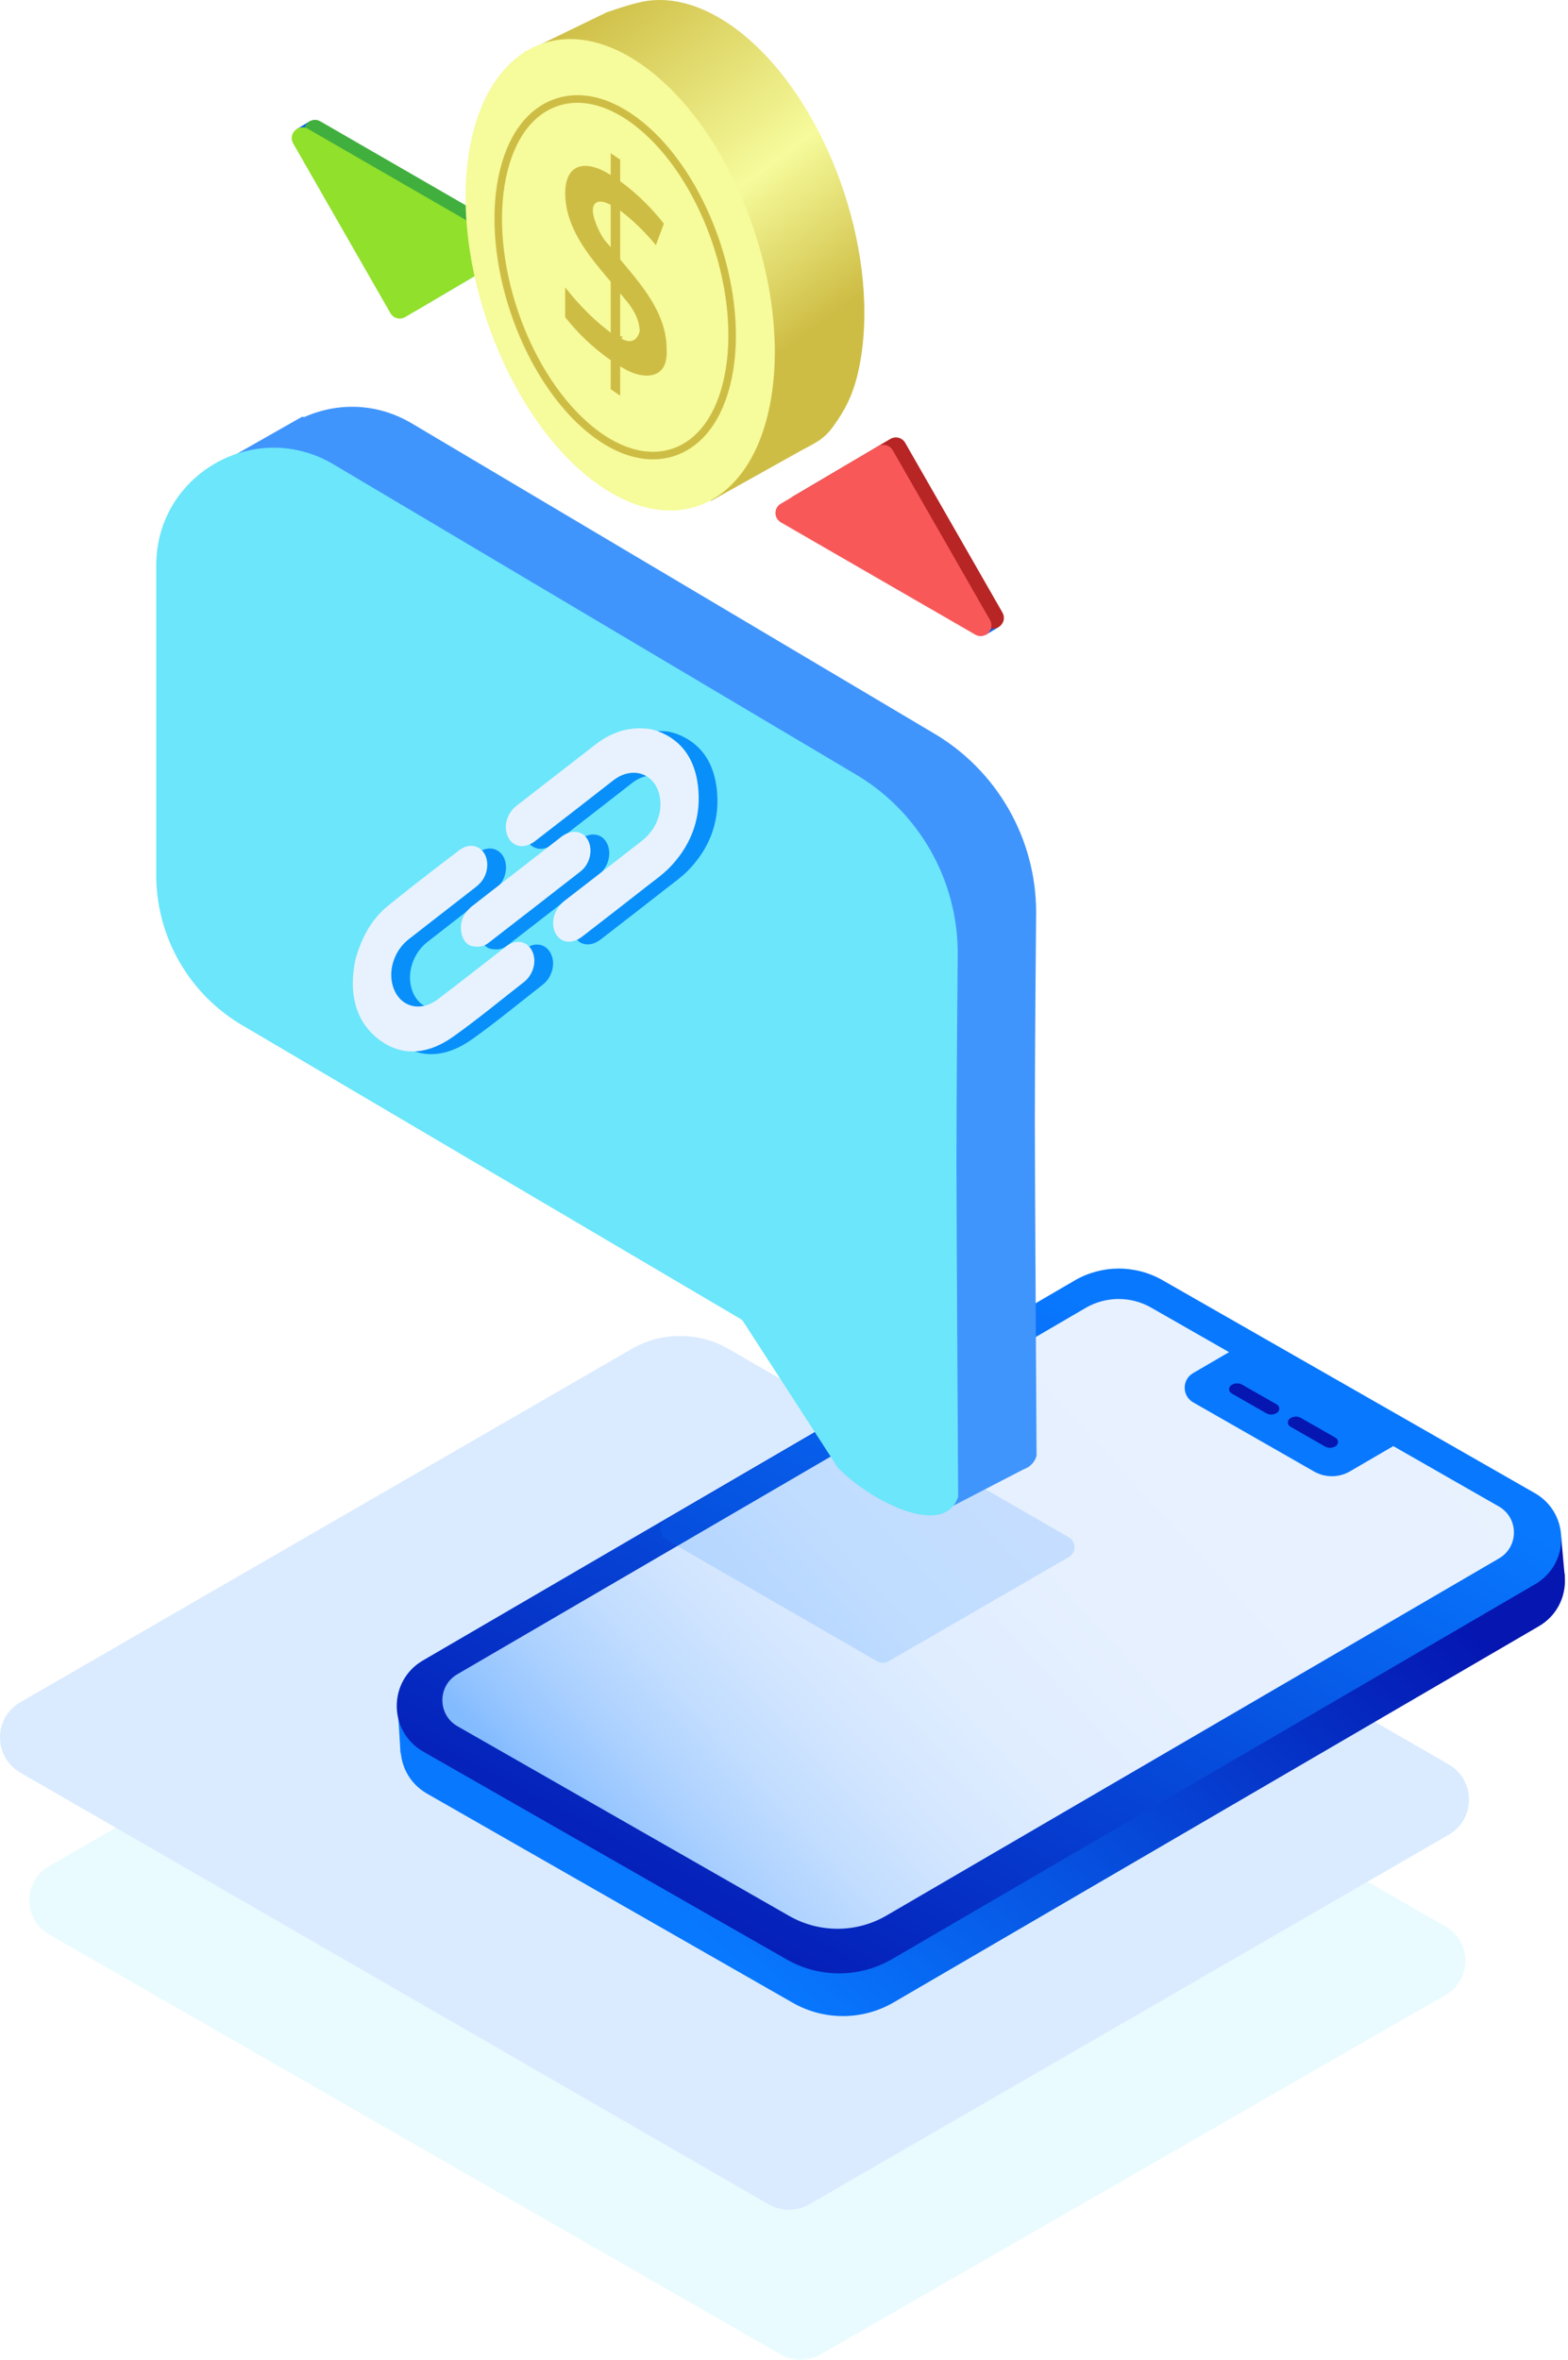
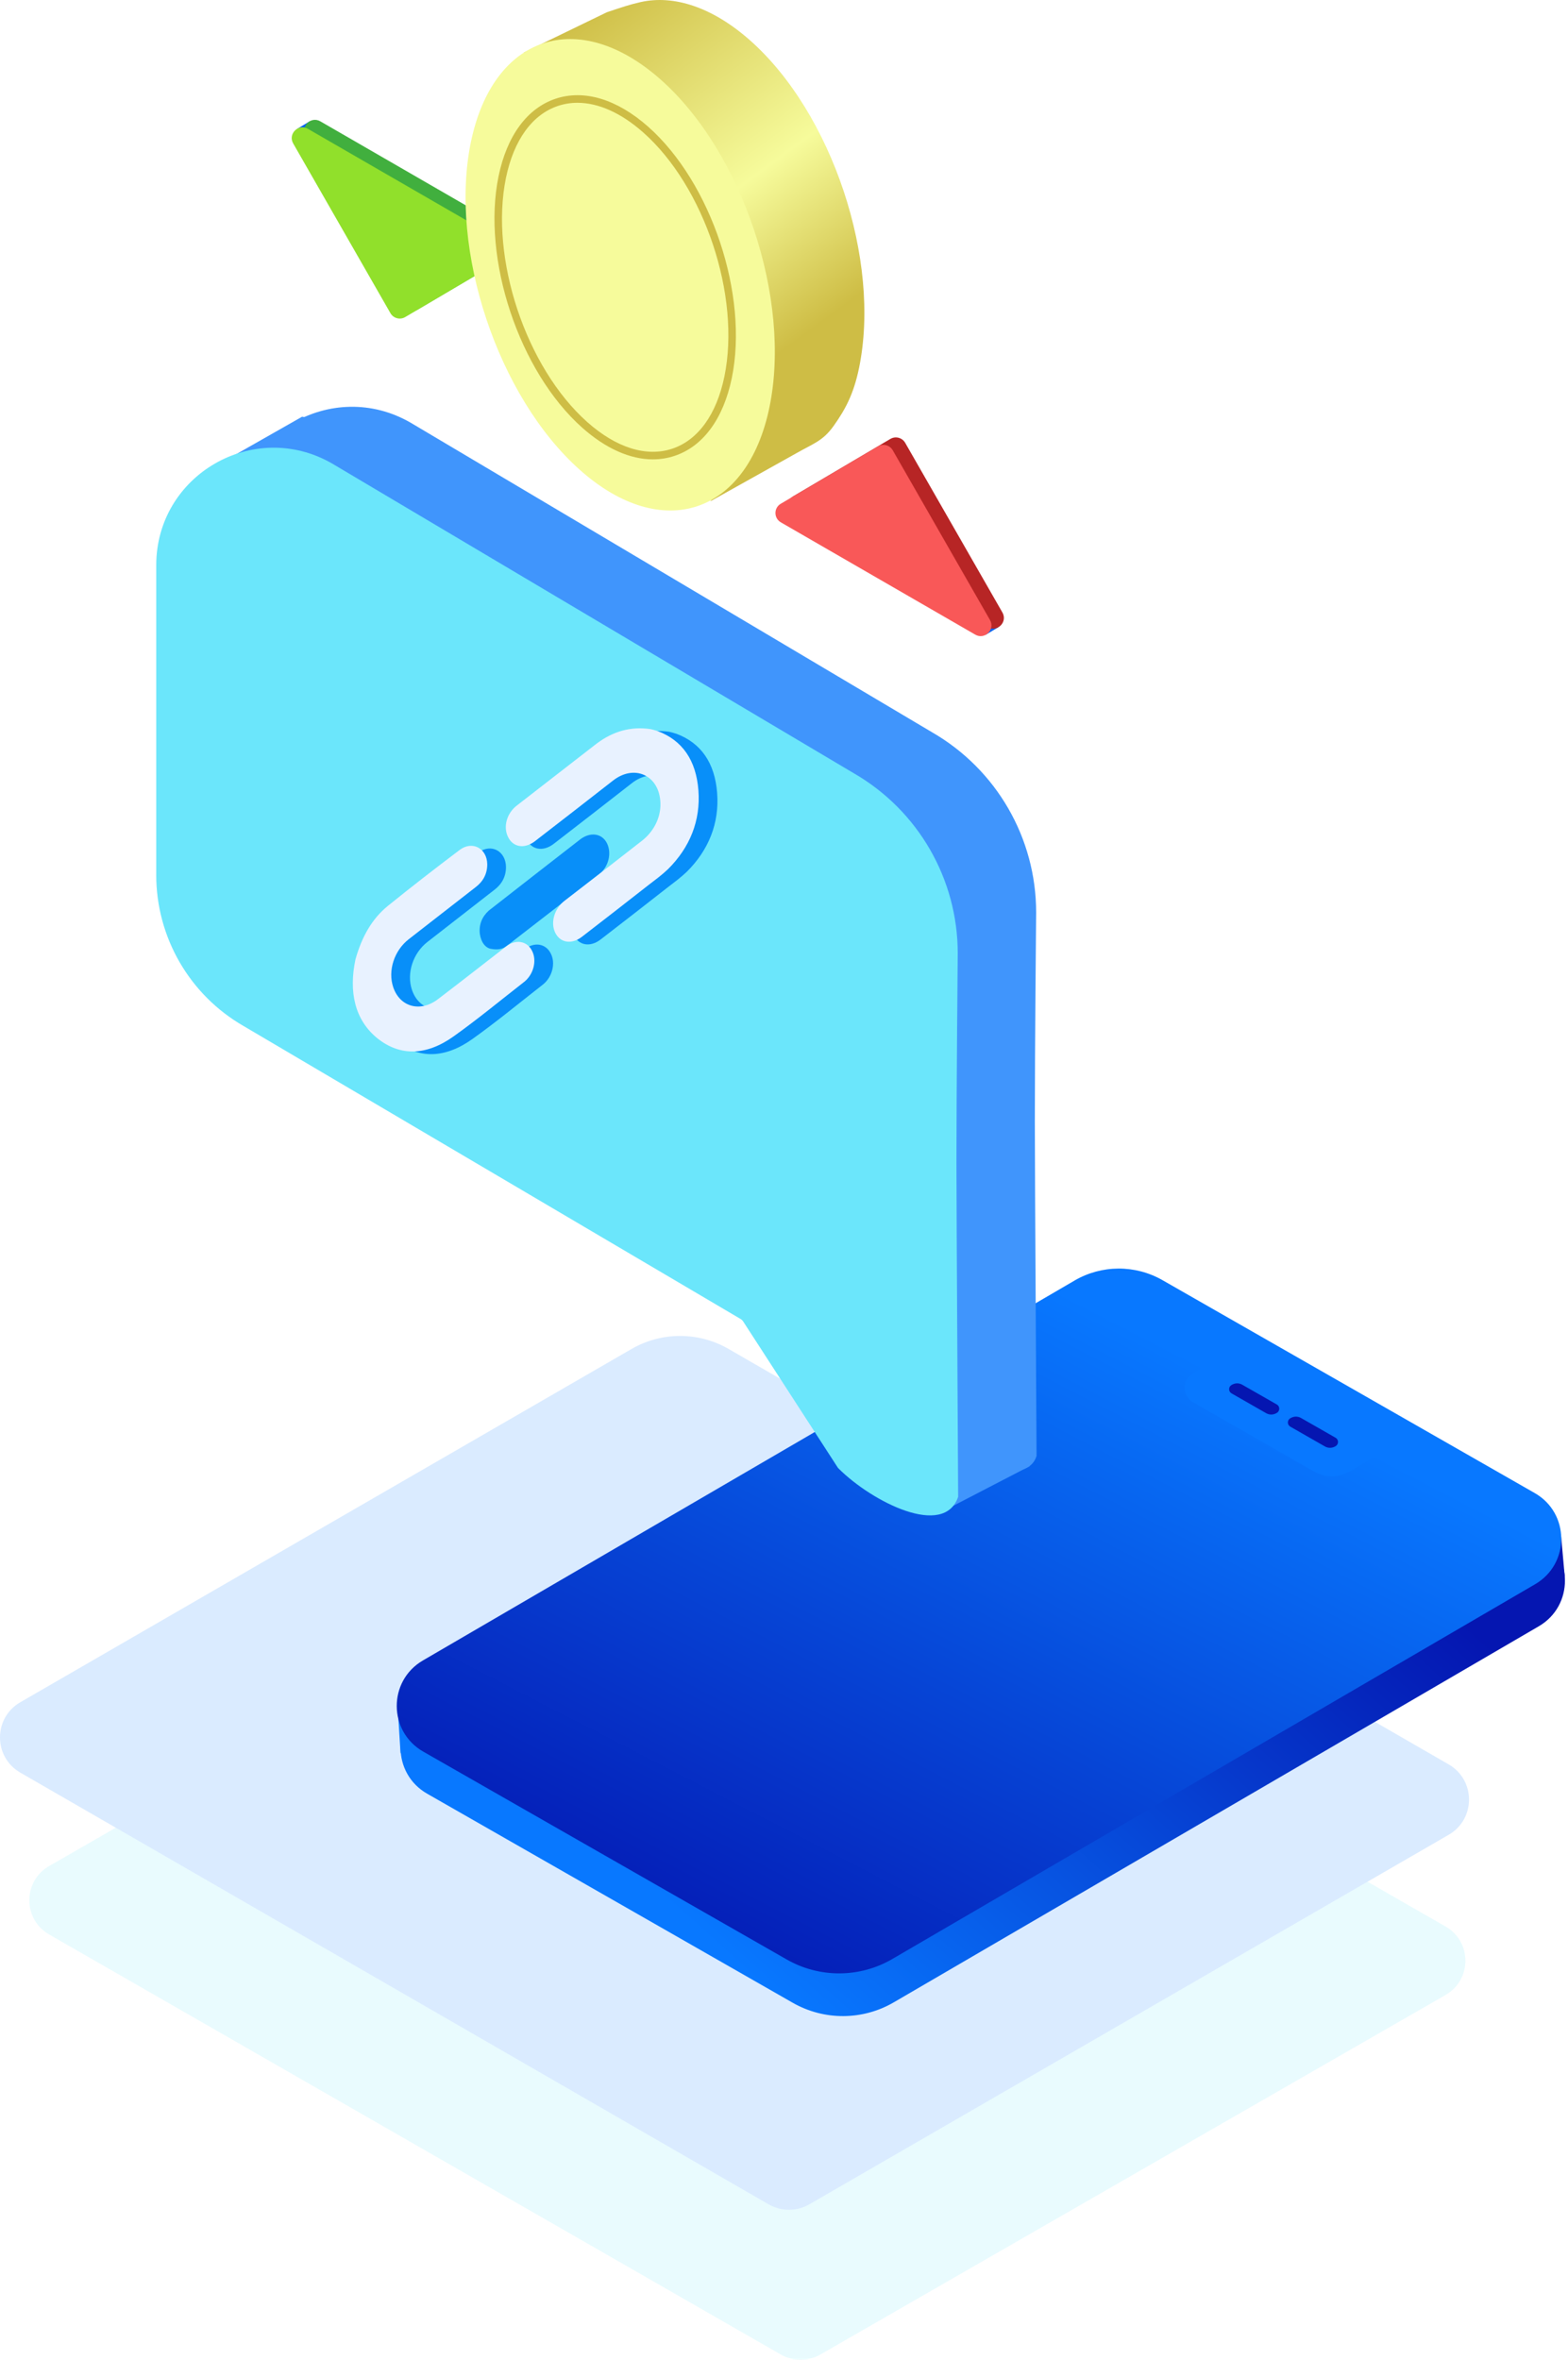
<svg xmlns="http://www.w3.org/2000/svg" width="107" height="161" viewBox="0 0 107 161" fill="none">
  <g style="mix-blend-mode:multiply" opacity="0.15">
    <path d="M53.278 160.639L3.356 131.984C1.549 130.946 1.547 128.351 3.354 127.312L44.133 103.863C46.134 102.713 48.6 102.712 50.602 103.861L98.644 131.437C100.451 132.475 100.453 135.07 98.645 136.109L55.988 160.638C55.15 161.12 54.116 161.12 53.278 160.639Z" fill="#6BE6FB" />
    <path d="M52.453 150.395L1.387 120.94C-0.462 119.873 -0.463 117.206 1.385 116.138L43.098 92.035C45.145 90.852 47.667 90.851 49.715 92.032L98.857 120.378C100.706 121.445 100.707 124.112 98.859 125.18L55.225 150.394C54.368 150.889 53.311 150.889 52.453 150.394V150.395Z" fill="#0878FF" />
  </g>
  <path d="M74.784 89.532L29.119 116.15C26.73 117.543 26.743 121.001 29.145 122.375L54.096 136.641C56.235 137.863 58.863 137.853 60.99 136.612L105.008 110.954C107.398 109.561 107.384 106.102 104.982 104.729L78.377 89.517C77.263 88.88 75.892 88.886 74.784 89.532Z" fill="url(#paint0_linear_1587_3405)" />
  <path d="M27.333 119.621L27.145 116.594L28.454 118.514L27.333 119.621Z" fill="#0878FF" />
  <path d="M106.779 107.57L106.522 104.712L105.132 105.663L106.779 107.57Z" fill="#0516B1" />
  <path d="M73.326 87.368L28.857 113.288C26.469 114.68 26.483 118.134 28.882 119.506L53.681 133.685C55.917 134.963 58.665 134.953 60.891 133.655L104.758 108.085C107.145 106.693 107.131 103.239 104.732 101.867L79.329 87.341C77.467 86.277 75.178 86.287 73.326 87.366V87.368Z" fill="url(#paint1_linear_1587_3405)" />
-   <path d="M74.082 89.236L31.204 114.229C29.843 115.022 29.851 116.992 31.219 117.774L53.856 130.717C55.915 131.894 58.445 131.884 60.494 130.69L102.293 106.324C103.655 105.531 103.647 103.561 102.278 102.779L78.559 89.216C77.17 88.422 75.463 88.429 74.08 89.234L74.082 89.236Z" fill="url(#paint2_linear_1587_3405)" />
  <path d="M84.481 91.896L81.415 93.684C80.648 94.13 80.653 95.239 81.423 95.678L89.669 100.394C90.431 100.829 91.366 100.825 92.123 100.383L95.185 98.599C95.951 98.153 95.946 97.044 95.177 96.605L86.925 91.887C86.168 91.453 85.236 91.458 84.481 91.897V91.896Z" fill="#0878FF" />
  <path d="M84.069 94.476L84.037 94.494C83.819 94.622 83.82 94.94 84.04 95.065L86.4 96.415C86.618 96.54 86.886 96.539 87.103 96.412L87.133 96.394C87.352 96.267 87.35 95.949 87.131 95.823L84.769 94.473C84.552 94.349 84.285 94.35 84.07 94.477L84.069 94.476Z" fill="#0516B1" />
  <path d="M88.079 96.746L88.048 96.764C87.829 96.892 87.831 97.21 88.05 97.335L90.411 98.685C90.629 98.81 90.897 98.809 91.114 98.682L91.144 98.664C91.362 98.537 91.361 98.219 91.141 98.093L88.78 96.743C88.563 96.619 88.296 96.62 88.081 96.747L88.079 96.746Z" fill="#0516B1" />
  <g style="mix-blend-mode:multiply" opacity="0.15">
-     <path d="M59.85 113.341L45.456 105.038C44.935 104.738 44.935 103.986 45.456 103.685L57.214 96.891C57.791 96.557 58.501 96.557 59.079 96.891L72.931 104.881C73.453 105.181 73.453 105.934 72.931 106.235L60.632 113.343C60.39 113.482 60.092 113.482 59.85 113.343V113.341Z" fill="#0878FF" />
-   </g>
+     </g>
  <path d="M13.519 32.464L20.613 28.432L22.526 28.743L13.519 32.464Z" fill="#4095FC" />
  <path d="M64.105 103.224L70.268 100.029L64.105 98.227V103.224Z" fill="#4095FC" />
  <path d="M16.011 56.904V35.771C16.011 29.608 22.683 25.756 28.02 28.838L63.614 49.966C68.002 52.5 70.706 57.181 70.706 62.248C70.706 62.248 70.617 71.621 70.617 76.536C70.617 80.113 70.738 99.315 70.734 99.329C70.036 101.654 64.891 99.705 62.576 97.403C62.547 97.374 62.52 97.341 62.498 97.306L52.346 85.396C52.299 85.323 52.235 85.261 52.16 85.218L21.957 67.203C18.276 65.079 16.01 61.152 16.01 56.902L16.011 56.904Z" fill="#4095FC" />
  <path d="M10.662 59.694V38.562C10.662 32.399 17.333 28.547 22.671 31.629L58.265 52.757C62.653 55.291 65.356 59.972 65.356 65.039C65.356 65.039 65.268 74.412 65.268 79.327C65.268 82.904 65.389 102.105 65.384 102.119C64.432 104.948 59.542 102.496 57.227 100.194C57.197 100.165 57.171 100.132 57.149 100.097L50.718 90.164C50.671 90.09 50.607 90.029 50.532 89.986L16.608 69.994C12.927 67.87 10.661 63.943 10.661 59.693L10.662 59.694Z" fill="#6BE6FB" />
  <path d="M67.243 43.323L68.146 42.784L67.299 42.556L67.243 43.323Z" fill="#0764EF" />
  <path d="M54.131 35.127L67.401 42.789C68.05 43.164 68.777 42.44 68.405 41.789L61.77 30.213C61.567 29.858 61.113 29.738 60.761 29.945L54.127 33.86C53.643 34.145 53.646 34.846 54.132 35.127H54.131Z" fill="#B72525" />
  <path d="M53.282 35.636L66.552 43.299C67.201 43.673 67.928 42.949 67.556 42.299L60.922 30.722C60.718 30.367 60.264 30.248 59.912 30.455L53.278 34.369C52.794 34.654 52.797 35.355 53.284 35.636H53.282Z" fill="#F95858" />
  <path d="M21.17 8.255L20.266 8.796L21.114 9.022L21.17 8.255Z" fill="#0764EF" />
  <path d="M35.131 15.942L21.861 8.279C21.212 7.905 20.485 8.629 20.858 9.279L27.492 20.856C27.695 21.211 28.149 21.331 28.501 21.123L35.136 17.209C35.619 16.924 35.616 16.223 35.13 15.942H35.131Z" fill="#41AF3E" />
  <path d="M34.281 16.451L21.011 8.789C20.362 8.414 19.635 9.139 20.008 9.789L26.642 21.365C26.845 21.72 27.299 21.84 27.651 21.633L34.286 17.718C34.769 17.434 34.766 16.732 34.28 16.451H34.281Z" fill="#91E02B" />
  <path d="M51.179 2.749C48.596 0.466 45.967 -0.355 43.736 0.138C42.985 0.304 42.449 0.49 41.416 0.834L35.74 3.587L39.052 4.438C38.715 5.21 38.441 6.078 38.244 7.041C36.737 14.357 40.086 24.417 45.686 29.398C47.213 30.755 48.755 31.598 50.223 31.958L48.468 34.205L54.316 30.937C55.52 30.249 56.155 30.092 56.897 29.045C57.666 27.958 58.248 26.914 58.621 25.105C60.134 17.764 56.785 7.704 51.179 2.749Z" fill="url(#paint3_linear_1587_3405)" />
  <path d="M45.068 5.414C50.675 10.369 54.024 20.429 52.51 27.771C50.997 35.112 45.176 37.044 39.574 32.063C33.972 27.082 30.623 17.022 32.131 9.706C33.639 2.39 39.46 0.459 45.068 5.414Z" fill="#F6FB9B" />
  <path d="M44.554 31.341C42.996 31.341 41.33 30.602 39.731 29.18C35.424 25.349 32.862 17.656 34.021 12.028C34.591 9.262 35.974 7.383 37.915 6.735C39.86 6.086 42.102 6.763 44.227 8.641C48.54 12.453 51.101 20.147 49.938 25.793C49.364 28.572 47.978 30.457 46.034 31.102C45.556 31.261 45.061 31.34 44.554 31.34V31.341ZM39.407 7.013C38.95 7.013 38.505 7.084 38.079 7.226C36.32 7.812 35.059 9.555 34.527 12.133C33.4 17.599 35.889 25.074 40.074 28.795C42.051 30.553 44.111 31.199 45.871 30.614C47.633 30.029 48.897 28.281 49.432 25.69C50.562 20.205 48.075 12.731 43.885 9.029C42.384 7.702 40.835 7.013 39.405 7.013H39.407Z" fill="#CEBD45" />
-   <path d="M45.666 23.794C45.653 21.275 43.883 19.301 42.495 17.635V14.721C43.34 15.399 44.114 16.198 44.817 17.072L45.499 15.225C44.614 14.089 43.602 13.092 42.494 12.273V10.8L41.499 10.124V11.635C39.702 10.592 38.16 11.168 38.427 13.737C38.657 15.954 40.224 17.774 41.499 19.28V22.342C40.352 21.441 39.304 20.312 38.393 19.093V21.7C39.3 22.86 40.354 23.852 41.499 24.663V26.648L42.494 27.325V25.301C43.83 26.093 45.802 26.175 45.665 23.795L45.666 23.794ZM41.501 16.406C40.98 15.817 39.835 13.267 41.501 14.085V16.406ZM42.495 22.949V20.49C42.985 21.069 43.435 21.738 43.478 22.567C43.331 23.132 42.967 23.228 42.495 22.948V22.949Z" fill="#CEBD45" stroke="#F6FB9B" stroke-width="0.349" stroke-miterlimit="10" />
  <path d="M46.168 50.066C47.831 50.693 48.782 52.044 48.938 54.107C49.093 56.17 48.36 57.997 46.861 59.484C46.437 59.885 45.971 60.228 45.521 60.574C44.007 61.758 42.492 62.941 40.982 64.101C40.268 64.65 39.467 64.505 39.144 63.769C38.845 63.088 39.114 62.182 39.789 61.651C41.565 60.288 43.344 58.9 45.123 57.513C45.966 56.836 46.432 55.815 46.334 54.793C46.177 53.031 44.527 52.332 43.115 53.435C41.336 54.822 39.555 56.209 37.759 57.593C37.048 58.119 36.283 57.98 35.949 57.292C35.599 56.601 35.855 55.667 36.548 55.139C38.366 53.733 40.167 52.325 41.986 50.92C43.145 50.05 44.344 49.738 45.664 49.926C45.783 49.947 45.983 50.009 46.166 50.067L46.168 50.066Z" fill="#088FF9" />
  <path d="M27.717 62.011C29.343 60.697 30.999 59.413 32.666 58.156C33.518 57.53 34.512 58.062 34.528 59.145C34.533 59.798 34.246 60.324 33.736 60.71C32.222 61.894 30.691 63.074 29.177 64.258C28.175 65.032 27.733 66.409 28.111 67.532C28.568 68.895 29.978 69.276 31.184 68.337C32.733 67.159 34.268 65.954 35.821 64.752C36.476 64.242 37.242 64.38 37.58 65.044C37.934 65.71 37.69 66.672 37.037 67.181C35.441 68.426 33.87 69.726 32.237 70.888C30.381 72.211 28.595 72.266 27.043 71.032C25.476 69.77 25.069 67.837 25.535 65.636C25.974 64.082 26.666 62.876 27.718 62.011H27.717Z" fill="#088FF9" />
-   <path d="M32.741 63.695C32.676 63.081 32.895 62.542 33.358 62.124C33.486 61.996 33.644 61.9 33.791 61.775C35.733 60.267 37.675 58.757 39.617 57.249C40.305 56.745 41.076 56.859 41.414 57.522C41.751 58.186 41.546 59.128 40.892 59.639C38.804 61.272 36.72 62.881 34.615 64.51C34.307 64.755 33.995 64.825 33.502 64.737C33.144 64.673 32.823 64.312 32.741 63.695Z" fill="#088FF9" />
+   <path d="M32.741 63.695C32.676 63.081 32.895 62.542 33.358 62.124C35.733 60.267 37.675 58.757 39.617 57.249C40.305 56.745 41.076 56.859 41.414 57.522C41.751 58.186 41.546 59.128 40.892 59.639C38.804 61.272 36.72 62.881 34.615 64.51C34.307 64.755 33.995 64.825 33.502 64.737C33.144 64.673 32.823 64.312 32.741 63.695Z" fill="#088FF9" />
  <path d="M44.89 49.883C46.553 50.51 47.504 51.861 47.66 53.924C47.816 55.987 47.082 57.814 45.583 59.301C45.16 59.703 44.693 60.046 44.243 60.391C42.729 61.575 41.214 62.759 39.705 63.918C38.99 64.467 38.189 64.323 37.866 63.587C37.567 62.905 37.836 61.999 38.511 61.468C40.287 60.105 42.066 58.718 43.846 57.33C44.689 56.654 45.154 55.633 45.056 54.61C44.899 52.849 43.249 52.15 41.837 53.252C40.058 54.639 38.278 56.027 36.481 57.41C35.77 57.936 35.005 57.798 34.672 57.109C34.322 56.419 34.577 55.485 35.27 54.957C37.088 53.551 38.889 52.143 40.708 50.738C41.867 49.867 43.066 49.555 44.386 49.743C44.505 49.764 44.705 49.826 44.889 49.884L44.89 49.883Z" fill="#E8F2FF" />
  <path d="M26.439 61.828C28.064 60.514 29.72 59.23 31.388 57.973C32.239 57.348 33.233 57.879 33.25 58.962C33.254 59.615 32.967 60.141 32.458 60.527C30.944 61.711 29.412 62.891 27.898 64.075C26.897 64.85 26.455 66.227 26.833 67.35C27.29 68.713 28.699 69.093 29.905 68.155C31.454 66.977 32.989 65.772 34.543 64.569C35.197 64.059 35.964 64.197 36.301 64.861C36.656 65.528 36.412 66.489 35.758 66.999C34.163 68.243 32.591 69.543 30.959 70.705C29.103 72.028 27.317 72.083 25.764 70.849C24.198 69.587 23.791 67.655 24.257 65.453C24.695 63.9 25.387 62.694 26.44 61.828H26.439Z" fill="#E8F2FF" />
-   <path d="M31.462 63.512C31.397 62.898 31.617 62.36 32.08 61.941C32.208 61.813 32.366 61.717 32.512 61.592C34.454 60.084 36.396 58.575 38.338 57.066C39.027 56.563 39.798 56.677 40.135 57.34C40.472 58.004 40.268 58.946 39.613 59.456C37.526 61.089 35.442 62.698 33.337 64.328C33.029 64.573 32.717 64.643 32.224 64.554C31.866 64.49 31.545 64.13 31.462 63.512Z" fill="#E8F2FF" />
  <defs>
    <linearGradient id="paint0_linear_1587_3405" x1="88.407" y1="89.828" x2="45.031" y2="138.049" gradientUnits="userSpaceOnUse">
      <stop offset="0.12" stop-color="#0516B1" />
      <stop offset="0.24" stop-color="#0525BC" />
      <stop offset="0.9" stop-color="#0878FF" />
    </linearGradient>
    <linearGradient id="paint1_linear_1587_3405" x1="80.015" y1="85.092" x2="51.797" y2="139.79" gradientUnits="userSpaceOnUse">
      <stop offset="0.1" stop-color="#0878FF" />
      <stop offset="0.55" stop-color="#0645D6" />
      <stop offset="0.99" stop-color="#0516B1" />
    </linearGradient>
    <linearGradient id="paint2_linear_1587_3405" x1="94.097" y1="85.3" x2="43.697" y2="131.33" gradientUnits="userSpaceOnUse">
      <stop stop-color="#E8F2FF" />
      <stop offset="0.45" stop-color="#E6F0FF" />
      <stop offset="0.61" stop-color="#DFEDFF" />
      <stop offset="0.72" stop-color="#D3E6FF" />
      <stop offset="0.81" stop-color="#C2DDFF" />
      <stop offset="0.89" stop-color="#ACD1FF" />
      <stop offset="0.96" stop-color="#92C3FF" />
      <stop offset="0.99" stop-color="#83BBFF" />
    </linearGradient>
    <linearGradient id="paint3_linear_1587_3405" x1="35.853" y1="-0.843" x2="57.806" y2="28.989" gradientUnits="userSpaceOnUse">
      <stop offset="0.09" stop-color="#CEBD45" />
      <stop offset="0.53" stop-color="#F6FB9B" />
      <stop offset="0.82" stop-color="#CEBD45" />
    </linearGradient>
  </defs>
</svg>